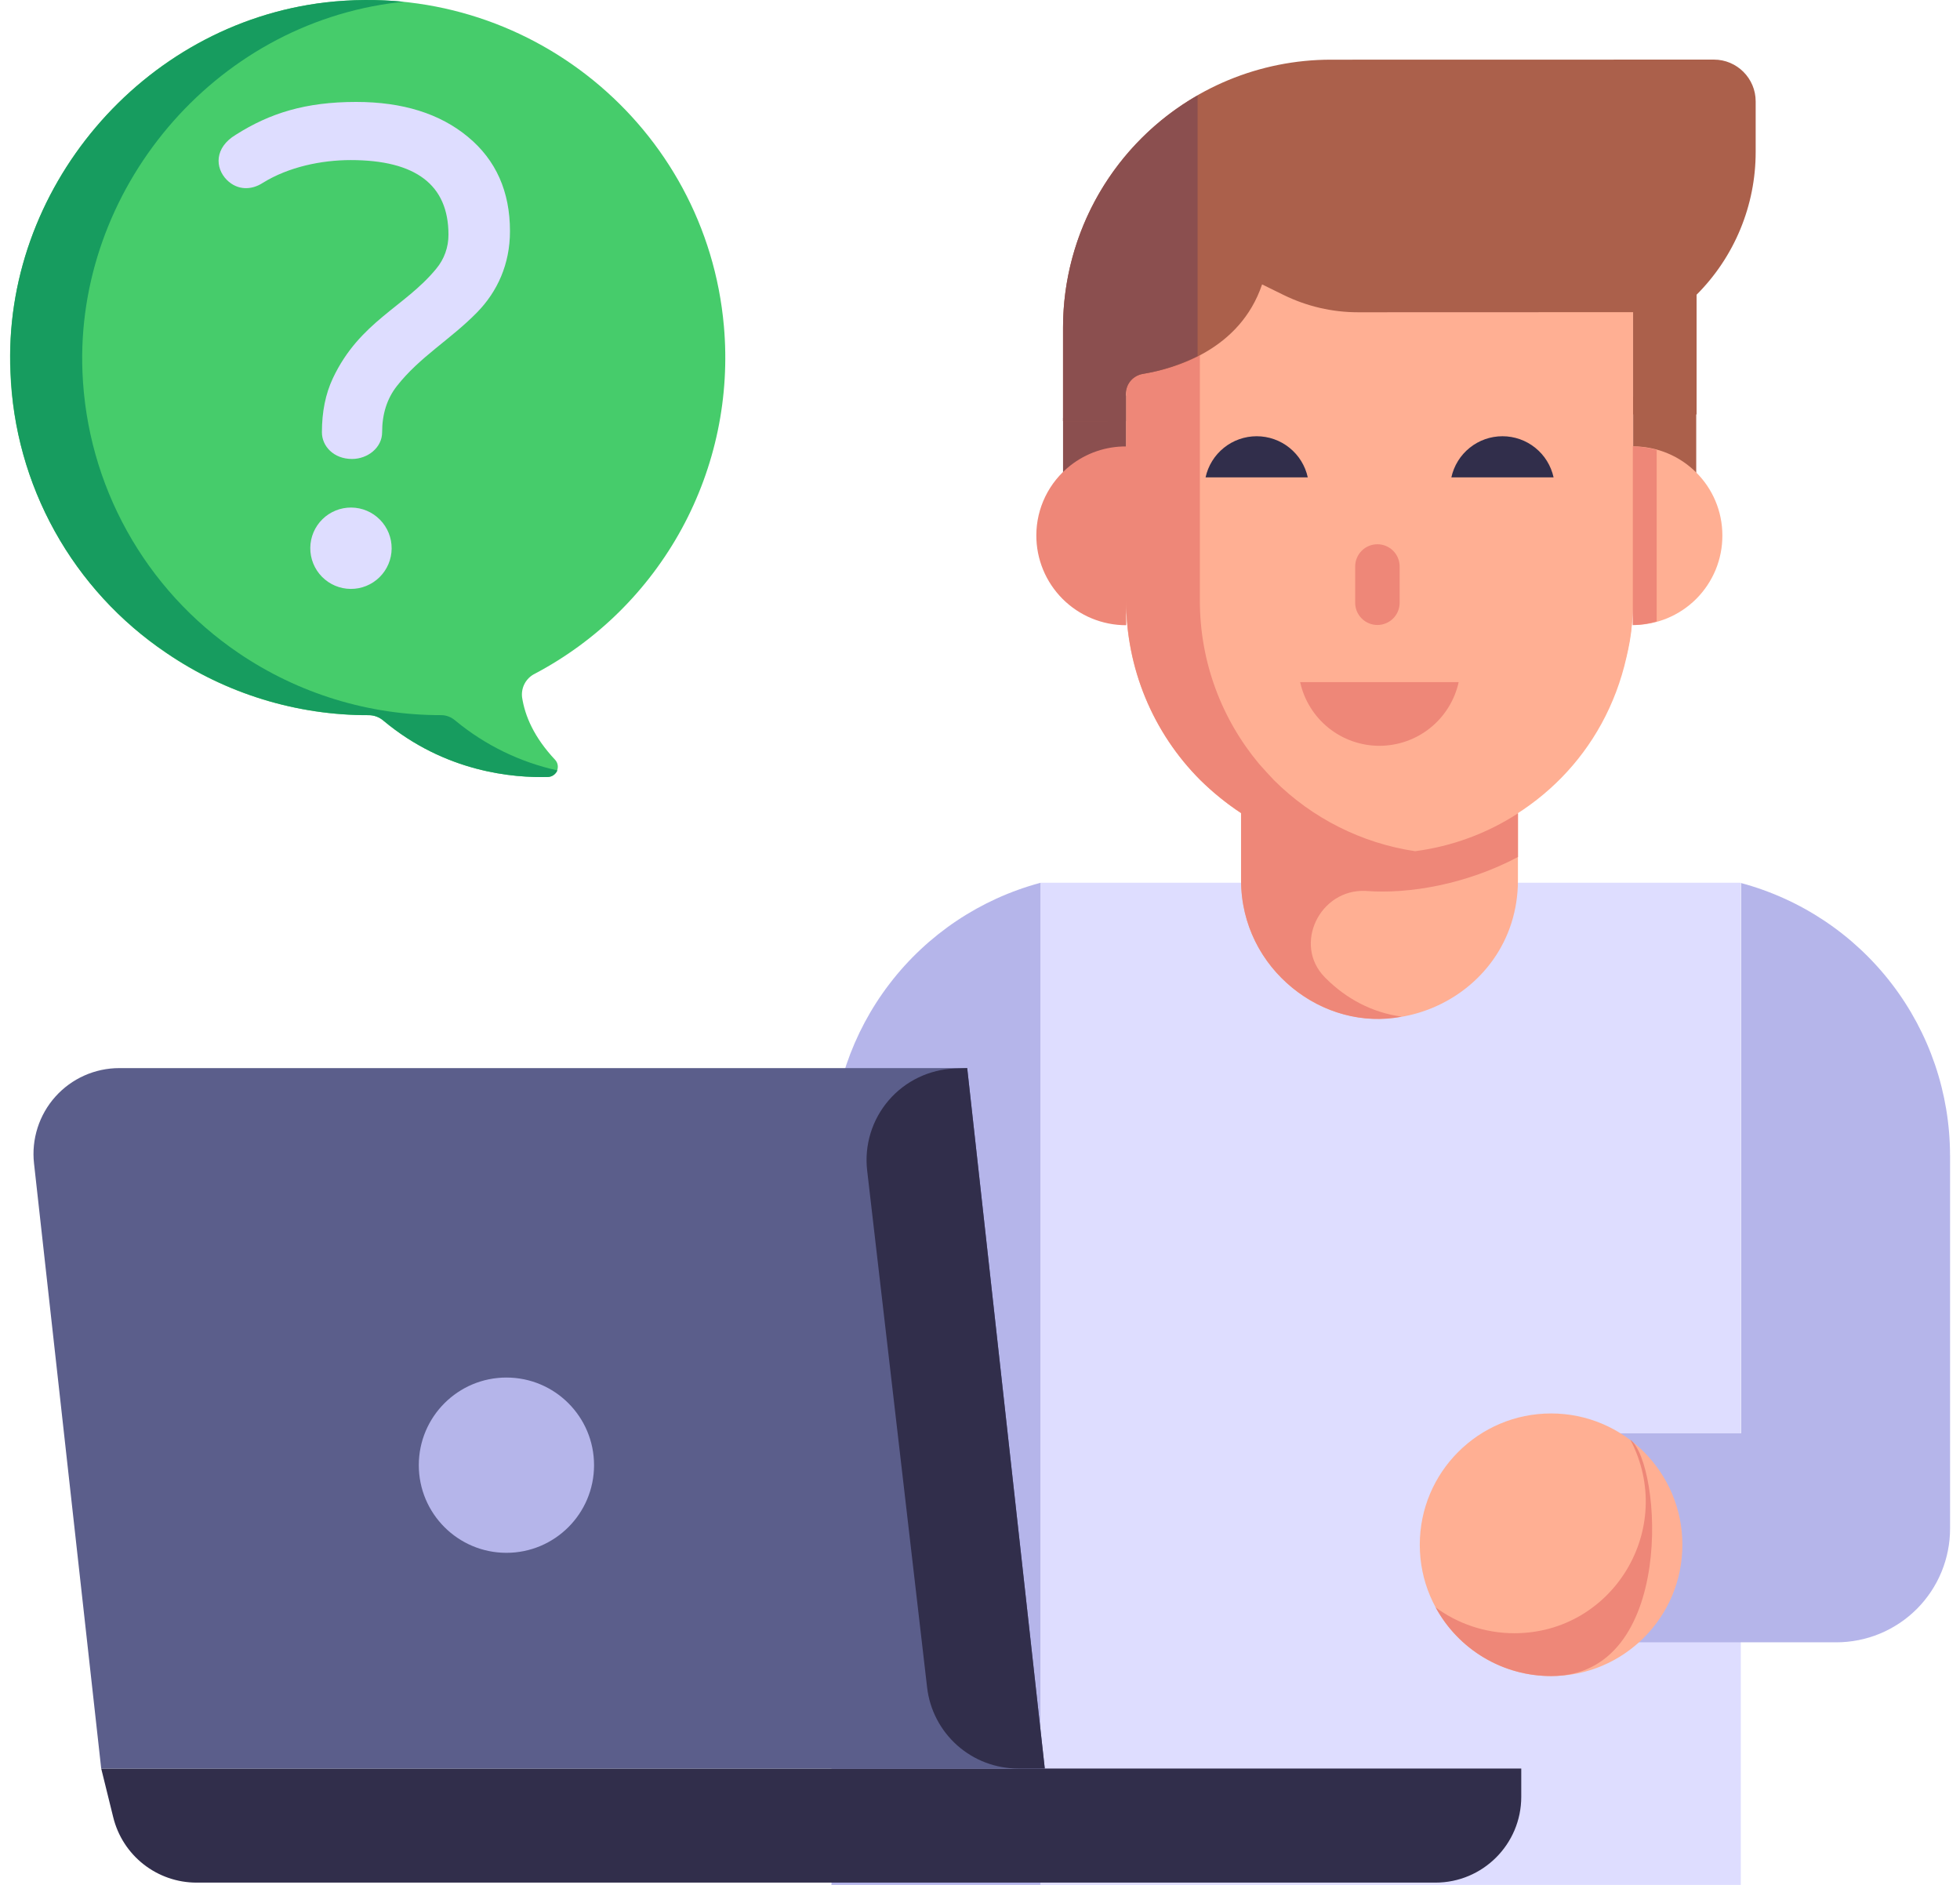
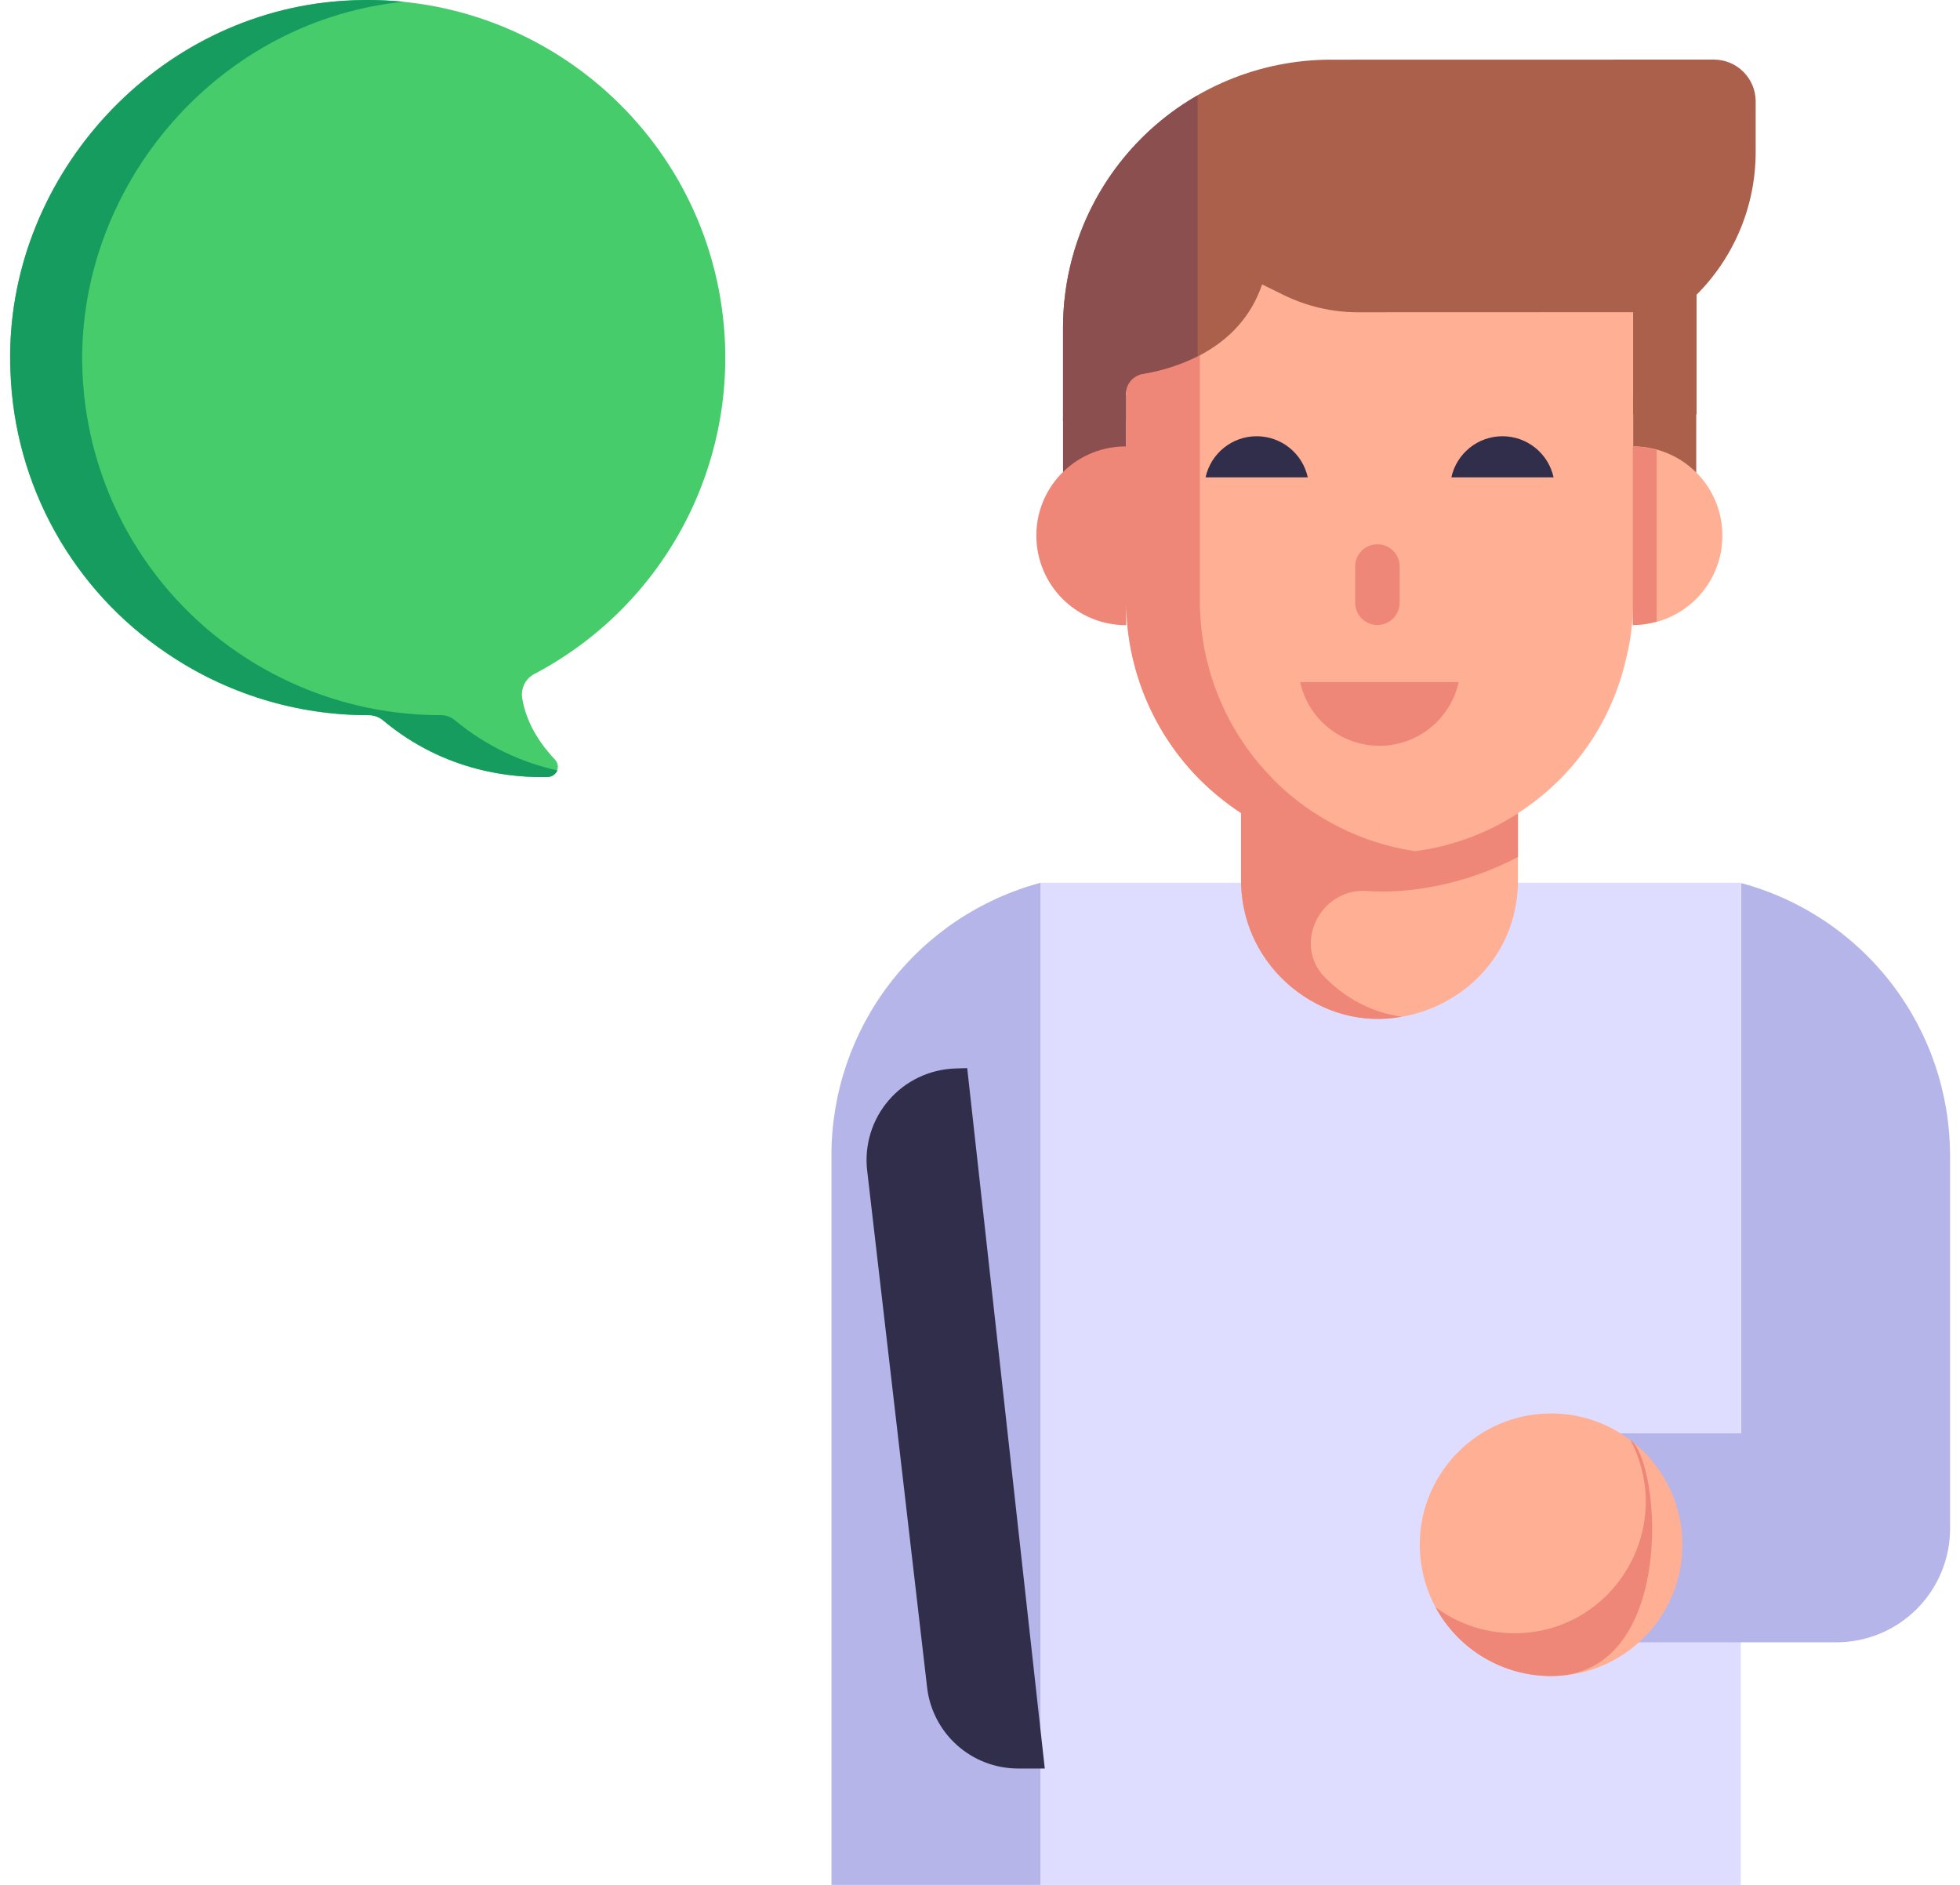
<svg xmlns="http://www.w3.org/2000/svg" width="104" height="100" viewBox="0 0 104 100" fill="none">
  <path d="M55.209 46.834H92.369V100H55.209V46.834Z" fill="#DEDDFF" />
  <path d="M44.118 100H55.209V46.836C52.028 47.688 49.216 49.566 47.211 52.18C45.205 54.793 44.118 57.995 44.118 61.289V100ZM103.473 61.282V81.094C103.473 81.887 103.318 82.672 103.014 83.405C102.711 84.138 102.266 84.803 101.706 85.364C101.145 85.924 100.479 86.369 99.747 86.672C99.014 86.975 98.229 87.131 97.436 87.131H82.015V76.044H92.386V46.849C95.563 47.703 98.37 49.579 100.374 52.189C102.378 54.798 103.466 57.995 103.471 61.284L103.473 61.282Z" fill="#B5B5EA" />
-   <path d="M76.166 99.88H10.427C9.41 99.88 8.421 99.538 7.62 98.91C6.819 98.282 6.252 97.404 6.009 96.416L5.37 93.826H80.72V95.327C80.72 97.841 78.681 99.88 76.166 99.88Z" fill="#312E4B" />
-   <path d="M5.37 93.826L1.805 61.722C1.734 61.085 1.799 60.441 1.994 59.832C2.189 59.222 2.51 58.66 2.937 58.183C3.364 57.706 3.886 57.324 4.471 57.063C5.055 56.802 5.688 56.667 6.328 56.667H51.321L55.437 93.826H5.37Z" fill="#5B5E8B" />
  <path d="M54.018 93.826H55.437L51.321 56.667L50.673 56.688C50.002 56.711 49.343 56.873 48.738 57.163C48.132 57.453 47.593 57.866 47.156 58.375C46.718 58.884 46.39 59.478 46.193 60.12C45.997 60.763 45.935 61.438 46.013 62.105L49.194 89.528C49.331 90.711 49.899 91.802 50.788 92.595C51.677 93.387 52.827 93.826 54.018 93.826Z" fill="#312E4B" />
-   <path d="M26.872 82.383C29.44 82.383 31.521 80.301 31.521 77.733C31.521 75.165 29.44 73.084 26.872 73.084C24.304 73.084 22.222 75.165 22.222 77.733C22.222 80.301 24.304 82.383 26.872 82.383Z" fill="#B5B5EA" />
  <path d="M82.302 88.923C86.15 88.923 89.269 85.804 89.269 81.956C89.269 78.109 86.15 74.989 82.302 74.989C78.454 74.989 75.335 78.109 75.335 81.956C75.335 85.804 78.454 88.923 82.302 88.923Z" fill="#FFAF93" />
  <path d="M82.306 88.921C81.051 88.922 79.818 88.585 78.739 87.943C77.66 87.302 76.774 86.38 76.175 85.277C77.333 86.134 78.79 86.649 80.355 86.649C85.58 86.649 88.969 81.097 86.508 76.38C88.18 77.667 88.943 88.921 82.306 88.921Z" fill="#EE8778" />
  <path d="M80.544 40.818V46.699C80.544 53.205 72.629 56.517 68.012 51.897C67.325 51.218 66.781 50.408 66.411 49.515C66.042 48.622 65.854 47.665 65.859 46.699V40.818H80.544Z" fill="#FFAF93" />
-   <path d="M86.658 13.968V31.868C86.613 35.407 85.176 38.786 82.657 41.273C80.139 43.76 76.742 45.155 73.203 45.155C69.663 45.155 66.267 43.76 63.748 41.273C61.23 38.786 59.792 35.407 59.748 31.868V13.968H86.658Z" fill="#FFAF93" />
  <path d="M86.654 13.964V31.862C86.654 32.286 86.639 32.711 86.591 33.12C86.549 33.71 86.441 34.286 86.304 34.863C83.998 45.125 71.18 48.868 63.692 41.38C62.441 40.132 61.448 38.648 60.772 37.014C60.096 35.381 59.749 33.63 59.752 31.862V13.962L86.654 13.964Z" fill="#FFAF93" />
  <path d="M59.752 20.985V28.998H56.406V22.174L59.752 20.985Z" fill="#8B4F4F" />
  <path d="M86.658 21.038V29.052H90.004V21.924L86.658 21.038Z" fill="#AB604B" />
  <path d="M91.391 28.409C91.393 29.033 91.272 29.652 91.034 30.23C90.795 30.807 90.445 31.332 90.004 31.774C89.562 32.215 89.037 32.565 88.46 32.803C87.882 33.042 87.263 33.163 86.639 33.161V23.682C89.275 23.682 91.391 25.797 91.391 28.409Z" fill="#FFAF93" />
  <path d="M87.906 23.872C87.494 23.752 87.068 23.688 86.639 23.681V33.161C87.08 33.161 87.5 33.084 87.906 32.972V23.872ZM70.297 51.848L70.353 51.906C71.425 52.977 72.805 53.726 74.376 53.936C70.261 54.759 65.851 51.447 65.851 46.694V43.131C65.075 42.62 64.35 42.036 63.686 41.386C62.438 40.135 61.449 38.651 60.775 37.017C60.101 35.383 59.756 33.633 59.758 31.866V33.17C59.132 33.171 58.511 33.048 57.931 32.809C57.352 32.57 56.825 32.218 56.382 31.775C55.939 31.331 55.587 30.805 55.348 30.225C55.109 29.646 54.987 29.025 54.989 28.398C54.99 27.686 55.153 26.983 55.465 26.343C55.777 25.703 56.23 25.142 56.789 24.702C57.634 24.035 58.682 23.676 59.758 23.686V19.913C59.758 17.422 61.388 15.315 63.666 14.605V31.866C63.666 35.142 64.837 38.169 66.809 40.527C67.058 40.812 67.326 41.099 67.594 41.386C69.624 43.412 72.25 44.734 75.086 45.159C77.033 44.906 78.899 44.22 80.546 43.151V45.466C77.826 46.911 74.764 47.447 72.46 47.267C70.027 47.153 68.593 50.122 70.297 51.848Z" fill="#EE8778" />
  <path d="M74.267 30.055V31.977C74.267 32.291 74.143 32.591 73.922 32.812C73.7 33.033 73.4 33.158 73.087 33.158C72.774 33.158 72.474 33.033 72.253 32.812C72.031 32.591 71.907 32.291 71.907 31.977V30.055C71.907 29.742 72.031 29.442 72.253 29.22C72.474 28.999 72.774 28.875 73.087 28.875C73.4 28.875 73.7 28.999 73.922 29.22C74.143 29.442 74.267 29.742 74.267 30.055ZM68.987 36.188C69.198 37.146 69.73 38.004 70.495 38.618C71.26 39.233 72.212 39.568 73.193 39.568C74.174 39.568 75.126 39.233 75.891 38.618C76.656 38.004 77.188 37.146 77.399 36.188H68.987Z" fill="#EE8778" />
  <path d="M69.392 25.326C69.257 24.707 68.914 24.154 68.421 23.757C67.928 23.36 67.314 23.144 66.681 23.144C66.047 23.144 65.433 23.36 64.94 23.757C64.447 24.154 64.104 24.707 63.969 25.326H69.392ZM82.435 25.326C82.299 24.707 81.957 24.154 81.463 23.757C80.97 23.36 80.356 23.144 79.723 23.144C79.09 23.144 78.476 23.36 77.983 23.757C77.489 24.154 77.147 24.707 77.011 25.326H82.435Z" fill="#312E4B" />
  <path d="M59.741 22.34V20.886C59.741 20.359 60.127 19.922 60.648 19.836C62.312 19.564 65.787 18.584 66.968 15.089L68.121 15.655C69.35 16.256 70.698 16.569 72.066 16.567L86.654 16.562V21.986H90.023V15.636C91.017 14.642 91.805 13.463 92.343 12.164C92.881 10.866 93.158 9.474 93.158 8.069V5.378C93.158 4.157 92.165 3.162 90.941 3.162L70.619 3.166C66.848 3.167 63.233 4.666 60.568 7.333C57.902 9.999 56.405 13.615 56.406 17.385V22.342L59.741 22.34Z" fill="#AB604B" />
  <path d="M63.547 5.061C61.377 6.304 59.574 8.099 58.32 10.262C57.066 12.426 56.406 14.882 56.406 17.383V22.339H59.741V20.886C59.741 20.359 60.127 19.921 60.648 19.835C61.656 19.667 62.633 19.349 63.547 18.892V5.061Z" fill="#8B4F4F" />
  <path d="M0.551 19.765C0.665 22.719 1.472 25.604 2.908 28.188C4.344 30.772 6.367 32.981 8.815 34.638C11.985 36.804 15.738 37.956 19.577 37.944C19.858 37.947 20.128 38.05 20.34 38.235C23.639 40.981 27.262 41.279 29.093 41.219C29.551 41.198 29.762 40.641 29.453 40.308C28.327 39.108 27.849 37.972 27.701 36.986C27.673 36.736 27.722 36.483 27.841 36.262C27.961 36.041 28.145 35.861 28.37 35.749C31.675 34.006 34.391 31.325 36.178 28.044C37.964 24.762 38.741 21.026 38.411 17.304C37.474 6.699 27.956 -1.11 17.279 0.131C7.525 1.254 0.12 10.069 0.551 19.765Z" fill="#46CC6B" />
  <path d="M29.577 40.874C29.534 40.969 29.467 41.05 29.383 41.111C29.299 41.172 29.2 41.21 29.097 41.221C27.258 41.275 23.63 40.981 20.351 38.233C20.135 38.048 19.861 37.945 19.577 37.941C15.742 37.951 11.994 36.797 8.828 34.634C6.373 32.982 4.344 30.773 2.907 28.186C1.47 25.599 0.666 22.709 0.562 19.752C0.105 10.095 7.499 1.284 17.283 0.124C18.664 -0.031 20.058 -0.041 21.442 0.096C21.334 0.096 21.23 0.124 21.122 0.124C11.259 1.286 3.979 10.15 4.376 19.752C4.495 22.706 5.304 25.591 6.74 28.175C8.176 30.76 10.197 32.972 12.642 34.634C15.818 36.797 19.573 37.95 23.416 37.941C23.684 37.941 23.952 38.049 24.164 38.233C25.733 39.53 27.589 40.436 29.577 40.874Z" fill="#179C5F" />
-   <path d="M17.081 22.936C17.081 21.846 17.274 20.892 17.662 20.069C19.077 17.064 21.489 16.281 23.142 14.264C23.569 13.756 23.801 13.112 23.796 12.448C23.796 9.812 22.066 8.493 18.608 8.493C17.043 8.493 15.311 8.86 13.96 9.692C13.338 10.105 12.588 10.097 12.037 9.546C11.4 8.907 11.375 7.833 12.509 7.151C14.322 6 16.218 5.408 18.897 5.408C21.362 5.408 23.341 6.026 24.829 7.261C26.319 8.493 27.06 10.163 27.06 12.266C27.06 14.024 26.385 15.475 25.32 16.567C23.907 18.014 22.276 18.925 21.054 20.487C20.535 21.152 20.276 21.966 20.276 22.936C20.276 23.748 19.512 24.35 18.678 24.35C17.703 24.35 17.081 23.669 17.081 22.936ZM16.464 29.069C16.468 28.496 16.7 27.949 17.108 27.547C17.516 27.146 18.067 26.922 18.64 26.927C19.212 26.932 19.76 27.163 20.161 27.572C20.563 27.98 20.786 28.53 20.781 29.103C20.777 29.675 20.545 30.223 20.137 30.624C19.729 31.026 19.178 31.249 18.606 31.244C18.033 31.24 17.486 31.008 17.084 30.6C16.683 30.192 16.459 29.641 16.464 29.069Z" fill="#DEDDFF" />
</svg>